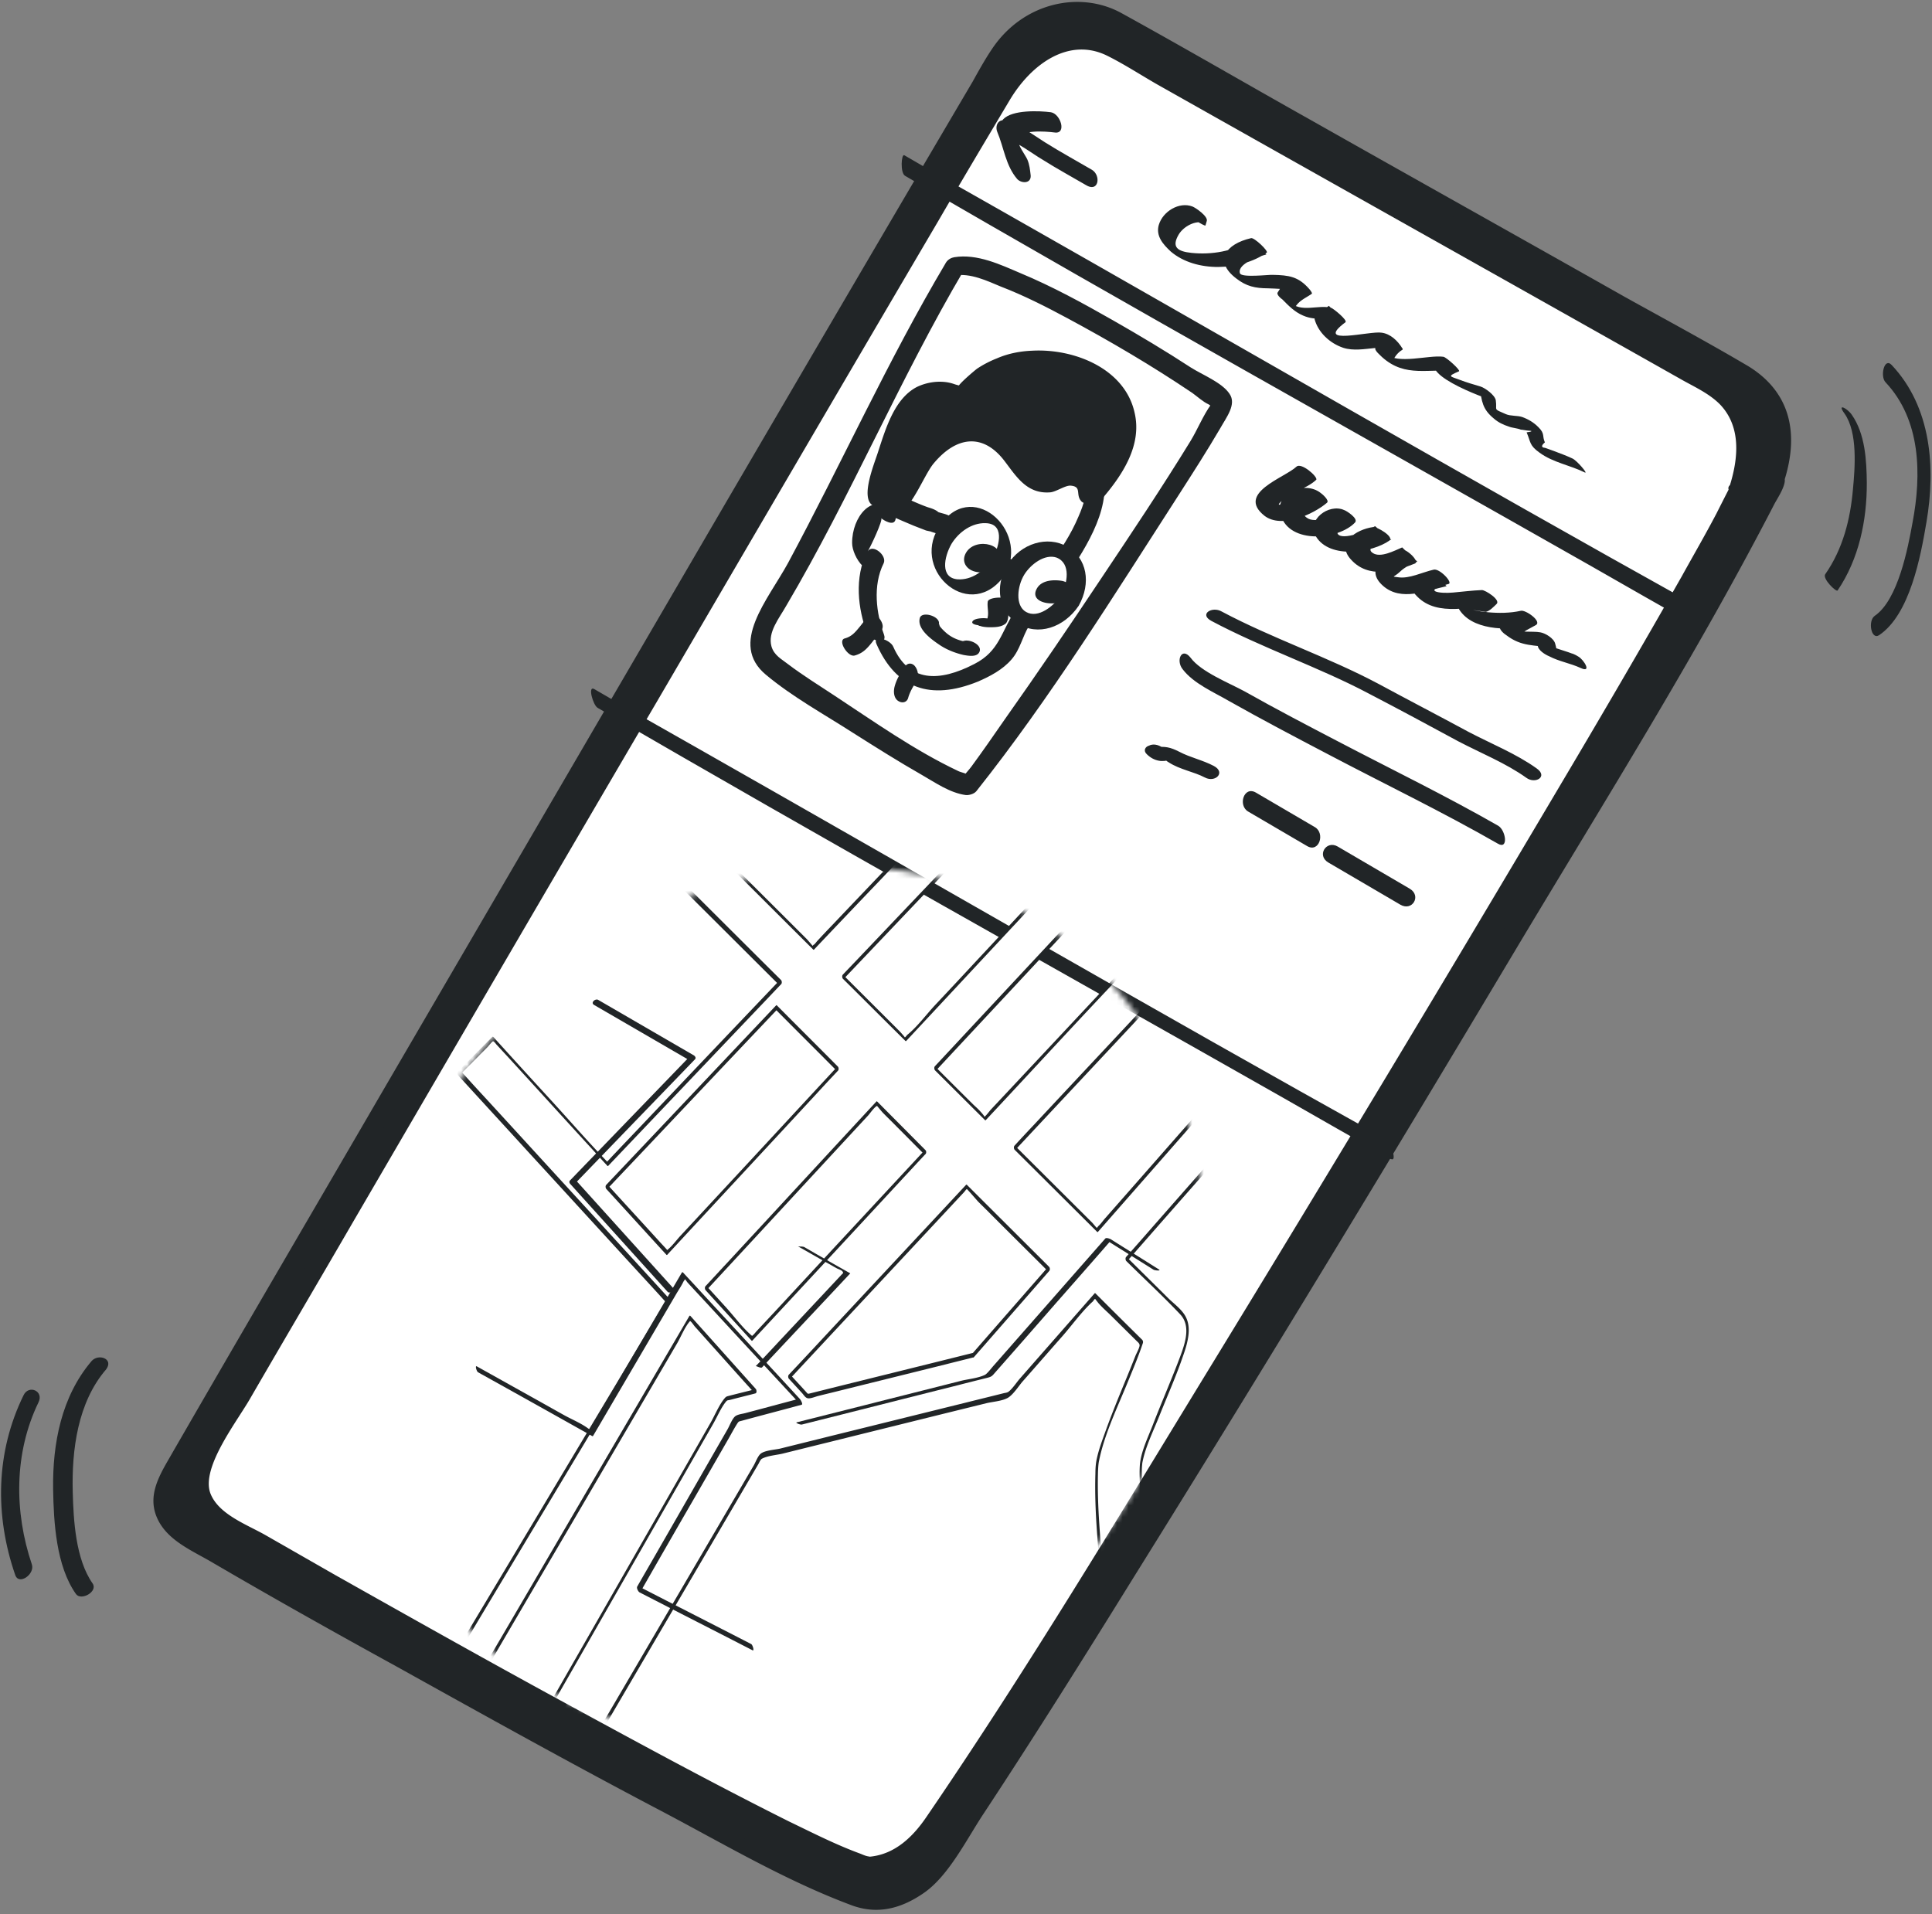
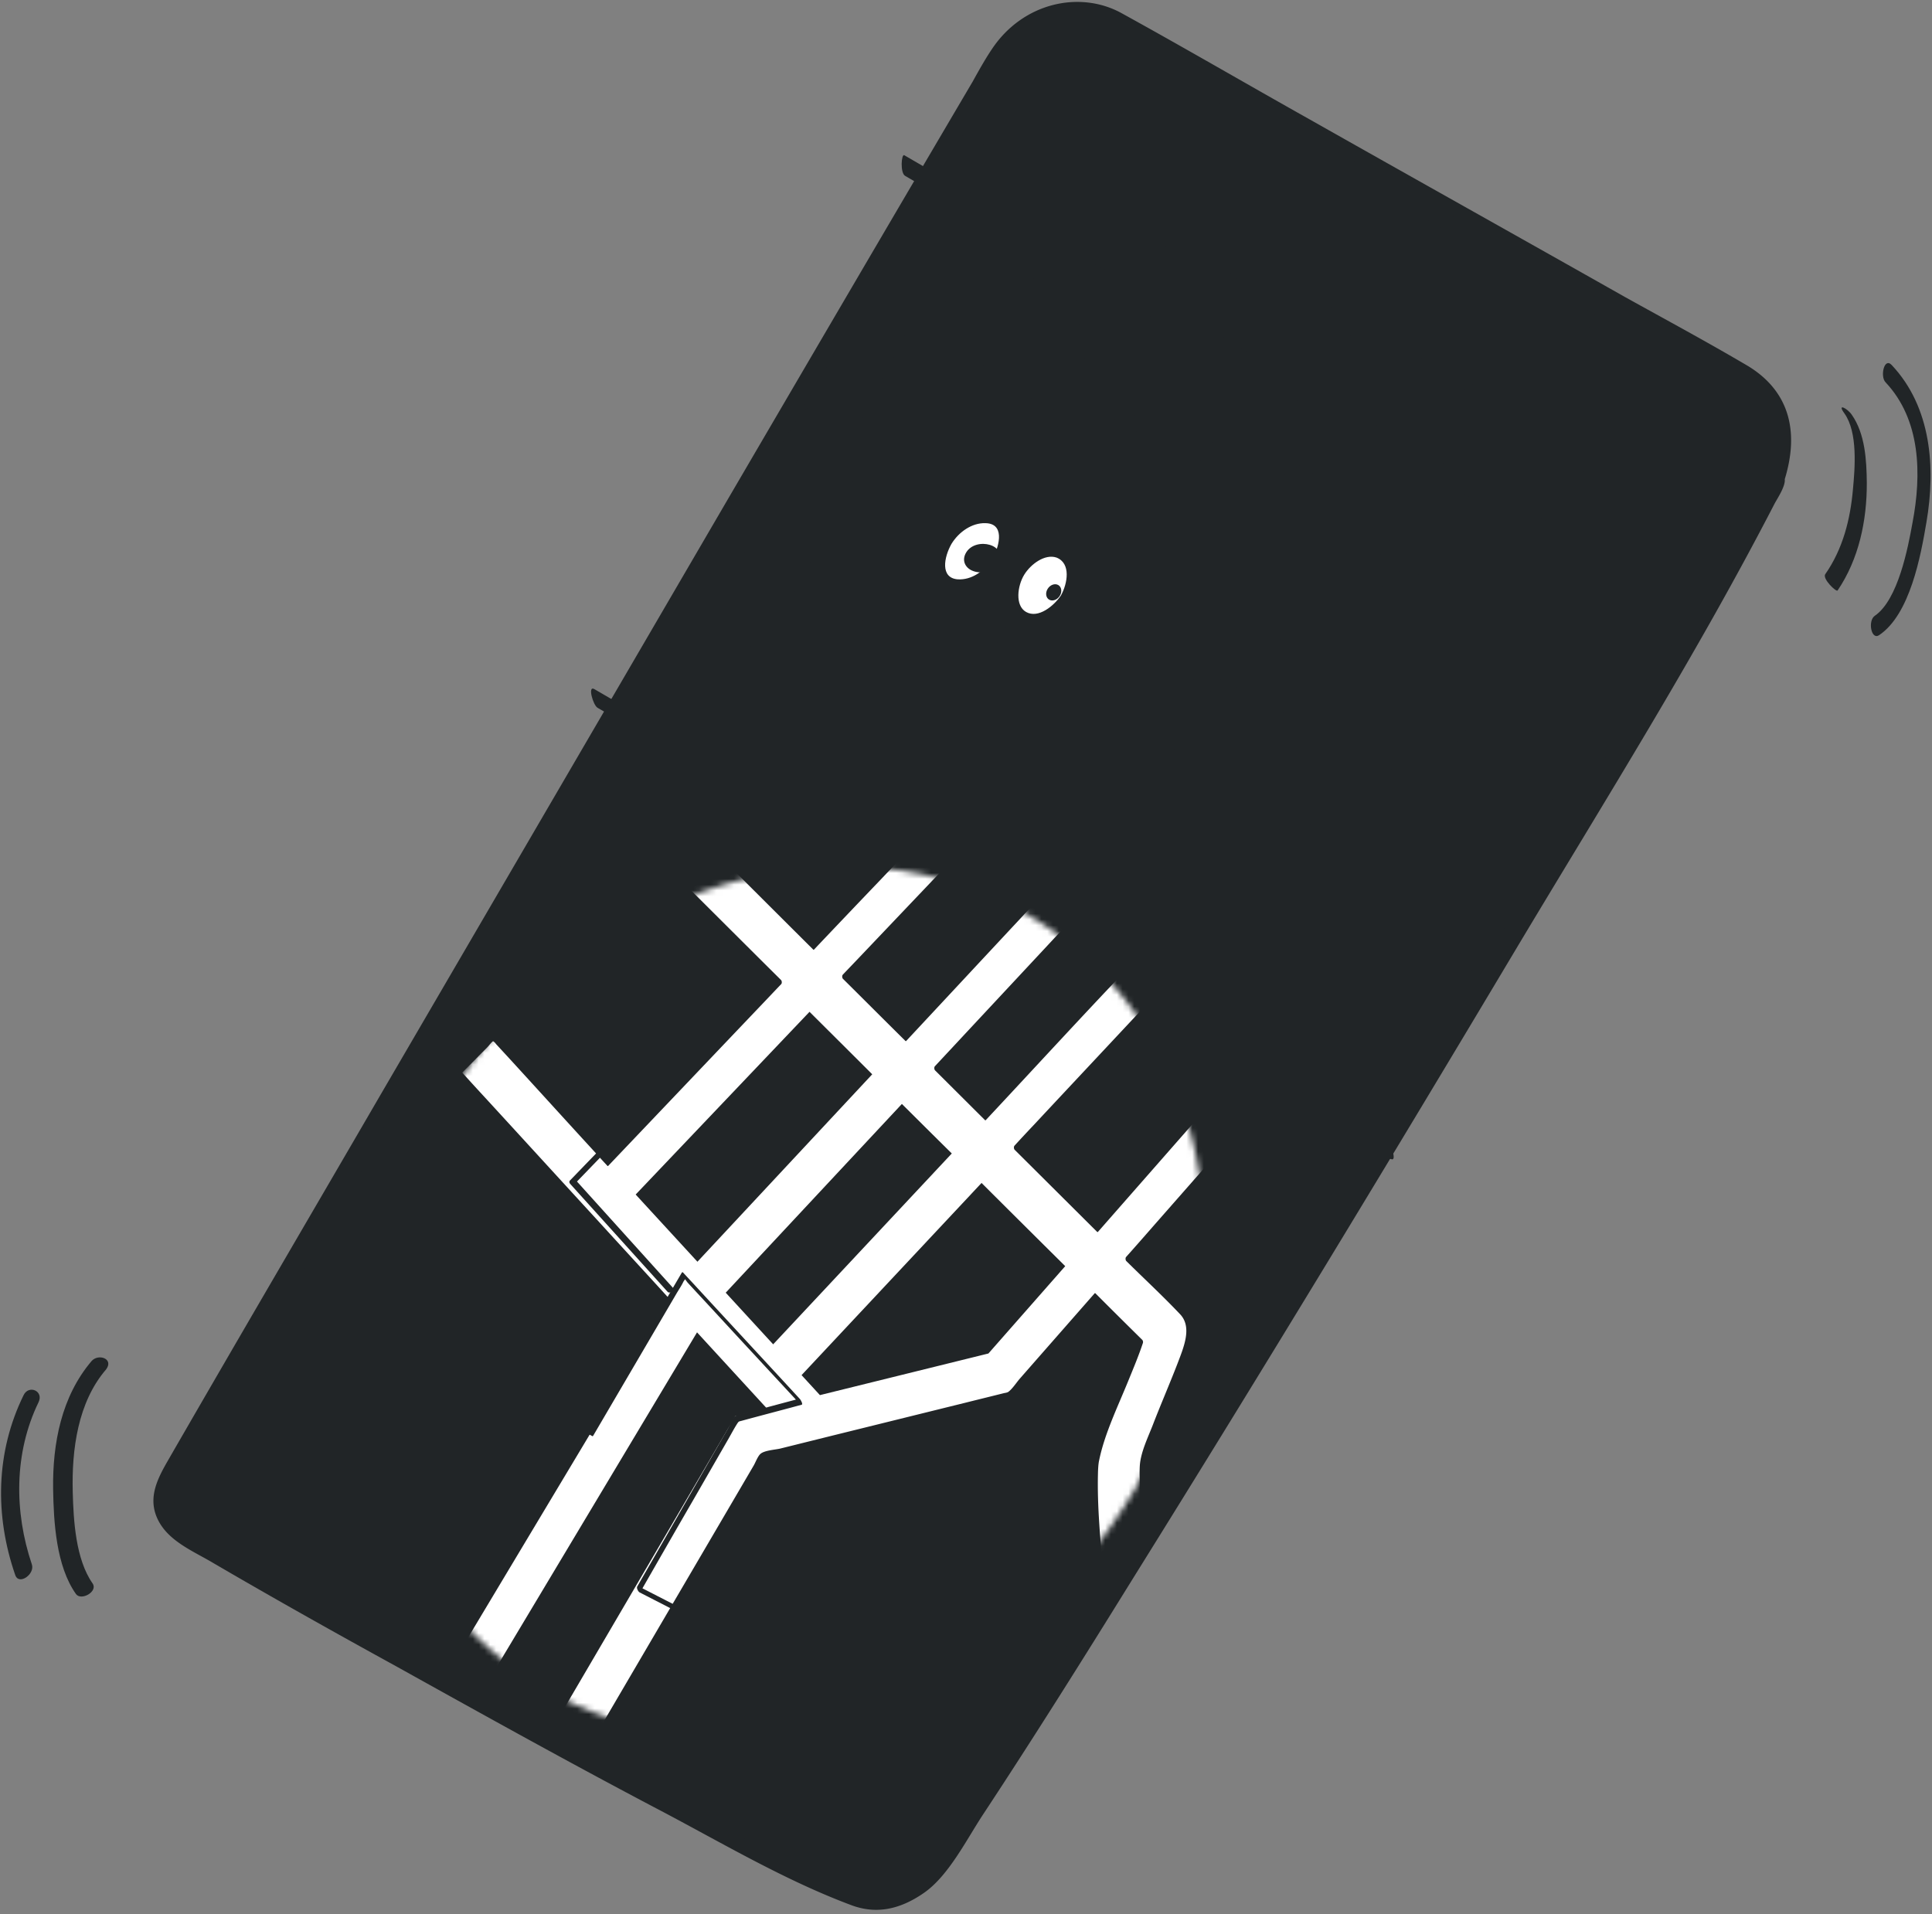
<svg xmlns="http://www.w3.org/2000/svg" width="333" height="330" viewBox="0 0 333 330" fill="none">
  <rect x="0" y="0" width="333" height="330" fill="#808080" stroke="none" />
  <g clip-path="url(#clip0)">
    <path d="M15.783 234.622c-5.191 6.109-6.737 14.189-6.628 22.063.094 5.716.518 13.252 3.93 18.085.884 1.25 3.871-.418 2.863-1.834-2.916-4.171-3.282-10.871-3.41-15.735-.193-7.296.865-15.475 5.759-21.154 1.358-1.843-1.346-2.764-2.514-1.425zM4.065 240.503c-4.806 9.798-4.99 20.733-1.442 30.992.62 1.862 3.45-.154 2.864-1.833-3.044-9.036-3.093-19.177 1.15-27.932.96-1.96-1.685-3.079-2.572-1.227zM317.928 71.297c2.305 3.287 1.784 9.413 1.446 13.056-.448 5.133-1.723 10.273-4.784 14.645-.489.79 1.89 3.084 2.136 2.792 3.671-5.411 5.056-12.042 5.037-18.535-.037-3.929-.287-8.476-2.593-11.763-.713-1.069-2.667-2.126-1.242-.195zM324.991 65.895c6.099 6.477 6.229 15.906 4.653 24.193-.786 4.35-2.48 13.3-6.507 16.067-1.233.839-.622 4.225.734 3.343 5.343-3.565 7.192-13.675 8.171-19.474 1.608-9.404.847-19.86-6.004-27.117-1.295-1.353-2.008 2.004-1.047 2.988zM305.86 82.387c4.354-12.543-3.245-16.892-5.778-18.342C271.713 48.05 195.734 5.407 191.91 3.098c-5.328-3.17-14.692-1.312-19.291 6.038-4.655 7.44-141.849 242.719-143.379 245.571-3.773 7.222 2.827 10.759 6.315 12.395 3.532 2.262 109.191 62.252 114.902 60.95.613-.13 7.091-1.113 10.022-5.209 27.528-39.09 146.835-237.94 145.381-240.456z" fill="#212527" />
    <path d="M307.526 82.907c2.785-8.754.674-15.617-6.266-19.829-6.995-4.123-14.153-7.978-21.257-11.923-18.113-10.244-36.201-20.354-54.315-30.598-10.826-6.074-21.622-12.372-32.503-18.358-7.158-3.855-16.903-1.73-22.234 6.288-1.169 1.738-2.234 3.655-3.299 5.572-14.1 23.937-28.176 48.008-42.197 71.99L65.958 188.085c-12.331 21.219-24.797 42.482-37.049 63.746-1.719 2.986-3.225 5.975-2.048 9.295 1.588 4.398 6.38 6.178 10.048 8.397 10.4 6.072 20.91 11.965 31.474 17.769 15.158 8.433 30.316 16.866 45.612 24.897 10.673 5.626 21.415 12.013 32.826 16.256 4.104 1.507 8.16.819 12.434-2.15 4.274-2.968 7.371-9.258 10.199-13.535 8.868-13.455 17.419-27.091 25.891-40.772 22.497-36.097 44.518-72.466 66.303-108.971 15.021-25.094 30.76-50.138 44.143-76.05.521-1.025 2.205-3.43 1.77-4.642-.46-1.346-3.916-1.64-3.328.021-.153-.449-.188.133-.545.891-.495 1.16-1.095 2.141-1.669 3.256a316.92 316.92 0 01-6.392 11.503c-7.179 12.617-14.516 25.143-21.933 37.623a6758.69 6758.69 0 01-62.776 104.251c-16.403 26.83-32.678 53.974-50.507 79.988-2.581 3.697-6.216 6.67-10.638 6.907.347-.042-1.272-.367-2.04-.685-4.341-1.643-8.49-3.776-12.693-5.82-13.797-6.812-27.346-14.203-40.815-21.55-13.787-7.528-27.52-15.145-41.063-22.895l-12.831-7.342c-2.93-1.677-7.114-3.228-9.232-5.884-3.87-4.862 3.362-13.718 6.146-18.622 6.084-10.476 12.223-21.04 18.307-31.516 18.222-31.204 36.31-62.363 54.533-93.567 16.721-28.573 33.308-57.103 50.029-85.676 4.201-7.221 8.402-14.443 12.683-21.62 4.008-6.73 11.283-11.11 18.13-7.793 3.197 1.589 6.336 3.625 9.425 5.393 31.236 17.633 62.606 35.222 93.842 52.855 2.377 1.36 5.075 2.543 7.233 4.259 4.42 3.612 4.552 9.342 2.658 15.237-.238 1.79 3.019 2.931 3.441 1.368z" fill="#212527" />
-     <path d="M299.6 84.203c4.292-12.09-2.907-16.21-5.359-17.614-26.899-15.039-98.813-55.487-102.397-57.66-5.008-2.987-13.939-1.127-18.451 5.908-4.488 7.168-136.867 234.098-138.287 236.771-3.687 6.906 2.592 10.26 5.944 11.939 3.372 2.171 103.337 58.918 108.831 57.615.613-.13 6.795-1.159 9.535-5.12C185.841 278.393 300.895 86.628 299.6 84.203z" fill="#fff" />
    <path d="M301.377 84.193c2.892-8.927.238-14.896-6.648-18.837-6.964-3.986-13.904-7.838-20.923-11.735-17.307-9.786-34.669-19.483-51.976-29.27-6.702-3.715-13.429-7.566-20.077-11.37-3.166-1.813-6.326-3.982-9.71-5.438-6.846-2.956-15.747.246-20.396 7.327-1.277 1.915-2.262 3.876-3.46 5.836-13.762 23.39-27.391 46.736-41.074 70.171-19.079 32.613-38.079 65.272-57.158 97.885-11.802 20.182-23.604 40.365-35.326 60.593-1.718 2.985-3.09 5.928-1.805 9.069 1.622 3.814 6.093 5.412 9.363 7.404 10.155 5.932 20.394 11.552 30.657 17.307 14.513 8.066 29.159 16.088 43.835 23.887 9.715 5.08 19.469 11.144 30.03 14.663 3.918 1.281 8.965-.16 12.518-3.177 3.742-3.15 6.589-8.856 9.361-13.042 8.563-13.137 16.89-26.41 25.082-39.639a6865.815 6865.815 0 0063.692-104.728c14.41-24.101 29.617-48.107 42.391-73.025.465-.936 2.039-3.162 1.708-4.193-.435-1.211-3.977-.834-3.518.512 0 0-1.614 3.165-2.079 4.1-1.941 3.7-3.985 7.22-6.005 10.874-6.956 12.254-14.07 24.417-21.263 36.535a8203.648 8203.648 0 01-59.84 99.476c-15.955 26.103-31.727 52.432-48.973 77.676-2.39 3.562-5.518 6.582-9.833 6.999-.559.041.584.094-.291-.047-.584-.093-1.059-.365-1.588-.548-4.18-1.551-8.167-3.592-12.129-5.499-13.336-6.671-26.32-13.742-39.384-20.859-12.984-7.071-25.938-14.365-38.814-21.615l-11.95-6.84c-3.245-1.857-8.167-3.592-9.55-7.27-1.612-4.53 4.778-12.538 7.016-16.548 5.807-10.025 11.693-20.005 17.5-30.03 17.5-30.029 34.945-59.97 52.524-89.954 16.109-27.578 32.218-55.157 48.351-82.601 4.089-7.04 8.203-13.945 12.371-20.94 3.733-6.281 10.181-10.888 16.706-7.755 2.958 1.452 5.856 3.352 8.705 4.983 30.025 16.944 60.103 33.8 90.207 50.79 2.295 1.314 4.912 2.45 6.826 4.388 3.59 3.739 3.301 9.105 1.577 14.372-.579 1.472 2.85 1.63 3.35.113z" fill="#212527" />
    <path d="M208.808 107.041c8.73 4.649 18.662 8.035 27.048 12.483 5.234 2.718 10.331 5.471 15.514 8.275 3.805 1.996 8.207 3.764 11.71 6.278 1.535 1.13 3.815-.195 1.763-1.628-3.503-2.514-7.905-4.282-11.71-6.279-5.183-2.803-10.331-5.471-15.514-8.274-8.73-4.65-18.317-7.834-27.047-12.483-1.637-.959-3.968.453-1.764 1.628zM203.829 115.346c1.893 2.497 5.419 3.983 8.003 5.496 5.564 3.142 11.314 6.163 16.979 9.132 9.814 5.169 19.744 9.942 29.356 15.455 1.895 1.11 1.362-2.326.07-3.082-9.009-5.16-18.286-9.667-27.497-14.482-5.406-2.818-10.812-5.637-16.203-8.678-2.721-1.478-7.518-3.361-9.325-5.807-1.527-1.936-2.58.455-1.383 1.966zM197.669 130.016c.588.576 1.277.98 2.117 1.125.309.065.669.044 1.028.023.769-.128-.553-.439.653.267 1.931 1.246 4.28 1.581 6.226 2.604 1.773.923 3.637-.877 1.519-2.002-1.945-1.024-4.021-1.429-5.967-2.453-1.515-.771-2.441-.967-4.065-.761.445.029.977.109 1.372.225l.086.05c-.588-.576-1.723-1.009-2.557-.572-.683.179-1.087.868-.412 1.494zM215.135 139.897c3.36 1.967 6.806 3.984 10.165 5.952 2.068 1.21 3.144-2.208 1.335-3.268l-10.165-5.952c-2.067-1.21-3.144 2.208-1.335 3.268zM228.96 148.686l12.405 7.264c2.067 1.21 3.681-1.546 1.614-2.757l-12.405-7.263c-1.981-1.161-3.681 1.546-1.614 2.756zM223.454 80.449c-2.051 1.922-10.412 4.546-5.525 8.448 2.935 2.297 8.472-.244 10.796-2.238.475-.416-.924-1.583-1.096-1.683-2.763-2.197-8.098 0-6.876 3.84 1.544 5.068 10.01 4.242 12.803 1.25.626-.675-1.477-2.022-1.872-2.138-2.65-1.204-6.556 1.714-4.865 4.555 2.422 3.964 9.703 2.79 12.66.704.849-.66-2.167-2.425-2.799-2.333-3.026.426-6.493 2.792-3.775 5.656 2.963 3.239 7.47 2.06 10.965.636.92-.386-1.692-2.84-2.612-2.454-2.933 1.058-6.006 3.54-2.877 6.297 3.128 2.757 7.507.81 10.958.054-.883-.864-1.816-1.642-2.612-2.455-1.639.429-2.33 1.412-3.432 2.502-.288.294.215.82.336 1.007 3.334 4.381 8.964 2.472 13.62 2.422-.796-.813-1.729-1.591-2.525-2.404-1.051 1.004-2.28 1.326-3.245 2.38-.288.295.214.82.336 1.007 2.639 3.396 8.92 3.141 12.729 2.364-.882-.864-1.815-1.642-2.611-2.455-1.158.594-2.675 1.21-3.381 2.416-.354.603.752 1.481 1.096 1.683 2.641 2.009 4.726 1.61 7.865 2.176-.897-.641-1.658-1.318-2.555-1.959.057.496.027.942.084 1.438-.059.891 1.319 1.698 1.973 1.965 1.773.922 3.59 1.177 5.414 2.013 1.996.938.584-1.393-.363-1.948l-.431-.252c-2.204-1.175-1.446.889-.067 1.696l.43.252c-.092-.632-.27-1.315-.363-1.948-1.737-.786-3.727-1.141-5.414-2.014.674.627 1.298 1.339 1.972 1.965.11-.977.11-.977-.14-1.933-.25-.956-1.714-1.813-2.555-1.958-1.458-.276-3.593.209-4.871-.77l1.097 1.683c.656-1.12 1.936-1.527 3.007-2.172 1.072-.645-1.792-2.669-2.611-2.455-1.862.414-3.831.418-5.699.249-.309-.065-.668-.044-.977-.109-2.212-.37-1.99-.355.668.044.683-.178 1.31-.853 1.835-1.355.763-.71-1.943-2.41-2.525-2.404-1.66.069-3.285.275-4.995.43-2.206.212-5.533-.232-.752-1.482.819-.214-1.605-2.79-2.612-2.454-1.861.413-4.177 1.603-6.081 1.298-1.286-.175-.718.041.332-.963.814-.796 1.921-1.304 2.978-1.727-.882-.863-1.815-1.64-2.611-2.454-1.381.58-3.747 1.855-5.075.961-1.586-1.044 2.066-2.145 3.194-2.294l-2.798-2.332c-.986.695-5.674 2.577-6.441 1.318-.279-.51 1.6-2.534 2.425-2.166l-1.872-2.137c-1.202 1.263-4.423 2.615-5.873 1.535-2.052-1.433 2.348-3.021 2.054-3.31l-1.097-1.682c-.662.538-2.999 1.367-3.833 1.804-.46.193-2.704 1.656-1.689.515 1.641-1.816 4.394-2.17 6.207-3.885.217-.567-2.617-3.036-3.431-2.24zM155.992 30.304c39.16 22.815 78.86 44.905 118.271 67.288 6.081 3.445 12.197 7.027 18.328 10.385l-.296-3.643c-.876-.282-1.817-.255-2.744-.45-.445-.03-.458 3.549.468 3.744.927.196 1.868.168 2.744.45.395.116.394-3.24-.295-3.643-39.959-22.242-79.599-45.222-119.442-67.858-5.736-3.243-11.472-6.486-17.157-9.815-.517-.303-.738 3.038.123 3.542zM207.772 38.876c.065-.309.166-.481.231-.79.232-.79-1.907-2.274-2.475-2.49-2.269-.866-5.11.825-5.804 3.195-.527 1.889.721 3.314 2.069 4.566 4.32 3.686 12.038 3.347 16.541.2.374-.244-2.151-2.648-2.697-2.505-4.407 1.006-6.481 3.956-2.563 6.944 1.744 1.368 3.289 1.694 5.48 1.705 1.387.002 3.513.322 4.879-.035.309.065.668.044.891.059-.639-.49-1.242-.843-1.88-1.333-.942.028-1.835 1.355-2.238 2.045-.202.344.558 1.021.817 1.172 1.09 1.102 2.094 2.152 3.574 2.787 2.391 1.053 4.641.173 6.925.816-.796-.813-1.678-1.677-2.475-2.49-.935.61-1.784 1.269-2.425 2.166l-.05.086c.607 2.322 2.63 4.2 4.949 4.98 1.753.564 3.701.201 5.411.046.769-.128 1.711-.156 2.48-.284.409-.107.855-.077 1.214-.098-1.901-1.692-3.116-1.593-3.557.346-.252.43.939 1.36 1.147 1.597 4.097 3.672 8.066 1.831 13.124 2.48-.883-.864-1.816-1.642-2.698-2.506-5.795 2.39 7.267 7.148 9.07 7.625-.933-.778-1.815-1.641-2.662-2.369.334 2.394.468 3.745 2.42 5.35.761.677 1.672 1.096 2.549 1.377.653.267 1.458.276 2.111.543.446.03.841.145 1.286.174.805.009.704.181-.288.294.738 1.705.435 2.222 2.229 3.504 2.347 1.72 5.228 2.135 7.827 3.426.567.216-1.427-2.108-2.166-2.425-.998-.47-2.047-.852-3.181-1.285-.481-.166-1.049-.382-1.53-.548-.668-.045-.689-.404-.027-.942-.508-1.107.053-1.473-1.124-2.624-.796-.814-1.744-1.369-2.792-1.751-.876-.282-2.005-.133-2.83-.5-2.305-1.003-1.444-.499-1.721-2.396-.164-.906-1.872-2.138-2.662-2.369-1.185-.347-2.37-.694-3.505-1.127-1.702-.65-2.334-.557-.17-1.487.324-.158-2.166-2.425-2.697-2.505-2.572-.35-7.878 1.402-9.987-.527.365.56.781 1.036 1.147 1.597.332-.962.922-1.773 1.807-2.296.05-.087.015-.223-.071-.274-.767-1.258-2.03-2.46-3.538-2.65-1.99-.355-11.789 2.352-6.235-1.8.425-.33-2.079-2.374-2.474-2.49-2.198-.593-5.298.947-7.134-1.053.244.374.574.798.817 1.172.671-1.342 1.814-1.714 2.986-2.531.187-.122-.437-.835-.437-.835-1.871-2.137-3.466-2.377-6.326-2.432-.668-.044-5.404.538-5.619-.282-.514-1.69 3.598-2.983 4.554-3.233-.882-.864-1.815-1.642-2.697-2.505-2.907 2-6.838 2.59-10.215 2.232-2.399-.248-3.469-.99-2.208-3.144.807-1.378 2.9-2.582 4.516-1.983-.796-.813-1.679-1.677-2.475-2.49-.065.309-.166.481-.231.79-.303.517 2.712 2.282 2.813 2.11zM188.185 29.259c-2.67-1.564-5.477-3.092-8.097-4.742-2.19-1.398-4.278-2.968-6.734-3.712-1.271-.397-1.891.86-1.469 1.916 1.159 2.762 1.449 5.823 3.443 8.147.71.763 2.405.83 2.322-.607-.114-.991-.191-1.847-.578-2.767-.351-.784-1.67-2.482-1.611-3.373.168-1.868 4.795-1.472 6.304-1.283 2.126.32 1.061-3.196-.62-3.486-2.04-.269-6.681-.442-8.222 1.2-2.267 2.49 1.485 5.96 1.632 8.476.819-.215 1.588-.343 2.322-.607-1.456-1.663-1.538-4.487-2.347-6.464l-1.469 1.916c2.593.708 4.495 2.4 6.734 3.712 2.362 1.498 4.824 2.825 7.322 4.287 2.276 1.449 2.705-1.655 1.068-2.613zM102.99 122.005c39.16 22.815 78.86 44.905 118.271 67.288 6.081 3.445 12.197 7.027 18.328 10.385-.286-1.092-.521-2.271-.806-3.364-.877-.282-1.818-.254-2.745-.45-.926-.195.053 3.27 1.065 3.516.927.195 1.868.168 2.744.45.963.332-.203-3.011-.806-3.365-39.958-22.241-79.599-45.221-119.441-67.857-5.736-3.243-11.472-6.486-17.158-9.815-1.206-.707-.227 2.758.548 3.212zM163.016 45.321c-9.943 16.74-17.965 34.575-27.188 51.725-3.477 6.375-10.251 13.899-3.822 19.262 4.57 3.817 9.985 6.785 15.02 10.02 3.889 2.461 7.859 4.967 11.859 7.249 2.32 1.323 4.795 3.098 7.585 3.478.511.049 1.401-.17 1.811-.663 12.783-16.089 23.871-33.993 34.949-51.175 2.391-3.724 4.838-7.537 7.07-11.352 1.076-1.93 2.882-4.171 1.617-5.983-1.29-1.947-4.685-3.277-6.63-4.508-4.395-2.87-8.899-5.56-13.459-8.161-5.2-2.966-10.455-5.842-15.961-8.134-3.34-1.42-7.425-3.387-11.386-2.74-2.29.39-2.336 3.635.009 3.156 2.776-.477 5.686.94 8.011 1.904 3.93 1.514 7.72 3.434 11.455 5.443 7.39 3.973 14.615 8.215 21.565 12.905.825.592 1.86 1.546 2.795 1.958.24.136.585.454.825.591-.265-.272.18-1.35-.395-.588-1.371 1.883-2.347 4.355-3.558 6.329-4.899 7.987-10.117 15.792-15.336 23.597-5.438 8.164-11.012 16.372-16.691 24.399-1.866 2.691-3.787 5.471-5.734 8.117-.22.359-1.666 1.836-1.536 2.152-.025-.135 1.556.281 1.031-.624-.21-.362-1.39-.55-1.79-.778-7.531-3.569-14.45-8.484-21.375-13.04-2.61-1.73-5.355-3.417-7.935-5.373-1.089-.864-2.424-1.504-2.859-3.085-.664-2.438 1.332-4.812 2.573-7.012 11.128-18.85 19.506-39.025 30.635-57.875 1.266-2.064-2-3.079-3.155-1.194z" fill="#212527" />
    <path d="M152.419 87.261c.081.046.862.735 1.105.874.35.321 4.171-7.673 8.448-11.243.882-.723 9.46-5.767 14.543 4.841.345.686 1.323.875 1.972 1.244.649.37 1.324.876 2.084 1.063.817.097 4.661-1.881 5.26-1.786 2.824.749 1.88 3.887 2.266 3.616.192-.135 2.166-2.81 2.222-2.901.304-.317 2.729-4.082 2.902-4.72.229-.727 4.436-10.95-8.657-16.192-.704-.278-8.082-2.882-14.58 1.63-2.258 1.533-4.256 4.072-5.073 3.975-.436-.003-2.905-2.755-6.791.18-3.885 2.935-6.633 15.95-6.694 16.404-.117.547-.153 1.139-.077 1.55.021.5.264.64.67.87" fill="#212527" />
    <path d="M150.818 87.719c.35.321.756.552 1.106.874.675.506 2.096.334 2.837.02 2.416-1.078 4.403-6.445 6.043-8.577 4.026-4.942 8.67-5.366 12.313-.598 2.009 2.614 3.82 5.727 7.835 5.436 1.01-.039 2.609-1.213 3.563-1.16 1.989.15.852 1.465 1.791 2.611.588.825 2.801.612 3.522-.203 3.772-4.352 7.038-9.482 5.725-15.01-1.693-7.581-10.401-11.062-17.664-10.657-2.02.077-4.127.473-6.076 1.326a18.214 18.214 0 00-3.381 1.755c-.385.27-4.472 3.708-2.965 3.217.686-.224.112-.182-.893-.508a7.244 7.244 0 00-2.04-.425c-1.472-.101-3.086.206-4.487.88-3.848 1.98-5.367 7.123-6.622 10.945-.63 2.093-3.225 8.095-1.008 9.478.812.462 4.233-.29 3.178-.89-1.487-.968.946-7.062 1.317-8.2.803-2.73 2.937-10.832 6.972-10.621 1.771.149 2.106 1.565 4.354.76 1.564-.582 2.676-2.034 4.001-3.119 3.173-2.486 6.68-3.556 10.329-3.074 6.182.818 12.194 5.83 11.603 12.85-.331 4.102-3.058 7.822-5.83 10.904 1.147-.084 2.376-.12 3.523-.204-.858-1.1-.182-2.555-1.669-3.523-1.324-.876-2.801-.612-4.39-.168-1.645.536-1.98 1.081-3.746.567-1.847-.56-2.872-3.349-4.16-4.817a10.652 10.652 0 00-5.166-3.183c-2.964-.705-6.735-.275-9.542 1.438-1.899 1.127-3.427 3.077-4.762 4.892-.864 1.225-3.2 6.271-4.215 6.674.954.053 1.964.014 2.837.02-.35-.322-.7-.643-1.106-.874-.624-.232-4.127.473-3.127 1.164z" fill="#212527" />
    <path d="M151.091 111.058c3.337 7.6 9.254 9.762 17.455 6.437 2.058-.888 4.281-2.045 5.814-3.838 1.477-1.704 1.859-3.911 3.016-5.797 1.903-3.279 4.903-6.055 6.967-9.242 3.987-5.97 7.934-12.934 5.092-19.403-3.441-7.782-11.665-12.35-20.532-11.465-8.596.796-15.914 12.02-17.508 20.082.806.096 1.667.102 2.473.198-3.479-3.317-7.04 1.078-6.996 5.589-.006 2.3 3.021 7.057 5.361 3.42-.906-.638-1.837-1.41-2.743-2.049-2.3 4.63-1.596 10.002-.04 14.162.44 1.221 3.629 2.19 2.904.201-1.296-3.527-1.98-8.403-.041-12.268.611-1.349-1.917-3.396-2.743-2.049.496-.808 2.66-5.394 2.315-5.712.345.318 2.212 1.504 2.473.198 1.364-6.981 7.81-17.49 15.23-18.836 5.963-1.085 13.352 1.672 16.158 6.789 2.072 3.848 2.106 7.14.132 11.592-2.591 6.16-7.123 10.73-10.859 16.115-2.475 3.681-2.711 7.062-7.102 9.286-6.019 3.115-11.241 3.169-13.952-2.984-.52-1.267-3.709-2.236-2.874-.426z" fill="#212527" />
    <path d="M156.547 120.248c.307-1.027.797-1.829 1.342-2.72.569-.757.347-1.967-.123-2.596-.391-.585-1.212-.814-1.782-.058-.787 1.113-1.441 2.183-1.778 3.433-.253.938-.134 1.968.524 2.465.737.542 1.618.325 1.817-.524zM149.608 106.094c-.384.627-.902 1.297-1.366 1.878-.817.983-1.39 1.743-2.681 2.094-1.21.396.597 3.24 1.753 2.933 1.425-.394 2.132-1.198 3.059-2.36.574-.76 1.226-1.475 1.665-2.191.633-1.209-1.742-3.652-2.43-2.354zM170.246 103.728c-.121.905.191 1.813-.011 2.672.025.136-.196.496-.171.633-.05-.273 2.325.106 1.409-.172-.538-.185-1.052-.234-1.565-.282-.513-.049-1.948-.014-2.28.527-.333.541.991.686 1.208.688-.217-.002-.458-.139-.136.044.161.092.297.047.458.139a6.2 6.2 0 001.323.145c.866.006 1.948.014 2.713-.524.519-.313.585-1.128.62-1.717.066-.814-.14-1.54-.075-2.355.227-.723-3.372-.703-3.493.202z" fill="#212527" />
    <path d="M164.063 100.601c2.539 1.445 6.138.11 8.038-2.983 1.9-3.092 1.382-6.77-1.157-8.215-2.539-1.446-6.138-.11-8.038 2.981-1.9 3.093-1.382 6.771 1.157 8.217z" fill="#fff" />
    <path d="M171.087 96.304c-1.422 2.133-3.6 3.715-6.027 3.56-3.025-.248-2.374-3.802-1.059-6.118 1.285-2.09 3.545-3.624 5.809-3.563 3.274.023 2.623 3.576 1.277 6.12-.503.818 2.06 2.889 2.172 2.707 4.312-7.724-6.092-16.827-11.511-8.017-4.693 7.63 5.741 16.506 11.511 8.017.528-.68-2.004-2.979-2.172-2.706z" fill="#212527" />
    <path d="M176.248 106.462c2.539 1.446 6.137.111 8.037-2.982 1.9-3.092 1.382-6.77-1.157-8.216-2.539-1.445-6.137-.11-8.037 2.982-1.9 3.093-1.382 6.771 1.157 8.216z" fill="#fff" />
    <path d="M182.853 102.664c-1.196 1.767-3.895 4.023-6.001 2.825-1.944-1.106-1.487-4.516-.317-6.419 1.114-1.813 3.535-3.616 5.54-2.965 2.572.974 1.923 4.519.778 6.559-.811 1.496 2.186 3.201 3.077 1.751 2.179-3.899 1.451-8.227-2.032-10.208-3.32-1.89-7.939-.602-10.279 3.204-2.285 3.716-1.395 8.137 1.789 10.07 3.453 2.209 7.964.739 10.522-3.066.892-1.45-2.105-3.155-3.077-1.751zM168.572 97.461c.579.33 1.396.031 1.826-.667.429-.699.307-1.532-.272-1.862-.579-.33-1.397-.031-1.826.668-.429.698-.308 1.532.272 1.861z" fill="#212527" />
    <path d="M168.662 96.416l-.168.273-.138.045c.056-.09.138-.044.275-.09.138-.044.357-.043.494-.087.082.046.82.097.764.188 0 0-.051-.275-.132-.321-.026-.138.086-.32.142-.41 0 0 .224-.365.306-.319.025.138-.769.178-.85.132-.219-.002-.545-.187-.764-.189-.082-.046.025.138 0 0l.051.275c.162.093.132.321.02.503-.449.729.447 1.238.992 1.425.601.096 1.94.242 2.363-.624 1.855-3.371-3.792-4.737-5.473-2.005-.841 1.367-.174 2.606.941 3.117 1.359.65 3.498.39 4.532-1.112.978-1.41-2.489-2.03-3.355-.8zM180.842 103.374c.579.33 1.397.031 1.826-.668.429-.698.307-1.532-.272-1.862-.579-.329-1.397-.03-1.826.668-.429.699-.307 1.532.272 1.862z" fill="#212527" />
-     <path d="M180.893 102.565c-.112.182-.306.318-.418.501l-.138.045c1.969.38 2.709.431 2.112-.031-.081-.047-.163-.093-.189-.231-.214-.368-.096-.917.128-1.282.113-.183.307-.319.419-.501.469-.226.168-.274-.959-.053-.985-.19-1.342-.147-1.016.039.082.046.108.184.189.23.214.369.097.918-.184 1.374-.225.365 1.638.561 1.775.516.439.003 1.618.057 1.873-.536.705-1.324-.188-2.201-1.336-2.484-1.286-.238-3.479-.254-4.378 1.206-1.797 2.921 4.229 3.512 5.658 1.369.337-.548-.923-.648-1.224-.696-.439-.003-.96-.053-1.455.036-.168.273-.745.315-.857.498zM173.184 97.738c.251.143.643.24.894.383.418.24 1.736.484 2.082-.08.319-.705-.91-1.28-1.385-1.424-.251-.143-.644-.24-.895-.384-.418-.238-1.736-.483-2.081.08-.179.66 1.05 1.234 1.385 1.425zM163.631 88.925c-.669-.382-1.428-.434-2.238-.77.559.192.225.001-.11-.19-.419-.239-.895-.383-1.371-.528-1.762-.626-3.41-1.44-5.115-2.16-1.956-.862-4.332 2.092-2.266 3.145 1.647.813 3.268 1.485 4.974 2.205.727.288 1.37.528 2.097.816.392.097.701.147 1.093.244-.784-.194.643.24.643.24 1.951 1.24 4.328-1.714 2.293-3.002zM158.539 106.539c-.538 1.991 2.289 3.864 3.409 4.632 1.203.816 2.664 1.396 4.157 1.739.62.1 2.028.395 2.576-.314 1.094-1.416-2.191-2.912-3.111-1.779.057-.095.767-.327.709-.233 0 0-.704-.147-.788-.195a6.547 6.547 0 01-2.244-1.156c-.447-.383-.809-.718-1.198-1.196-.194-.239-.131-.714-.278-.287.642-1.42-2.874-2.538-3.232-1.211z" fill="#212527" />
    <mask id="a" maskUnits="userSpaceOnUse" x="63" y="149" width="145" height="151">
      <ellipse rx="70.266" ry="81.111" transform="matrix(.857 .457 -.489 .836 135.503 224.4)" fill="#C4C4C4" />
    </mask>
    <g mask="url(#a)">
      <path d="M203.528 327.145c-7.076-61.806-7.162-73.123-6.855-75.072.961-3.363 2.771-7.759 4.354-11.65 1.053-2.57 2.045-4.976 2.696-6.86.694-2.017 1.849-5.354-.268-7.264-.442-.432-3.906-3.844-9.301-9.185l41.154-46.86-5.295-4.857-40.962 46.649c-4.155-4.132-9.018-8.955-14.219-14.153l26.299-28.09-5.085-5.098-26.299 28.09a2151.239 2151.239 0 01-8.611-8.582l22.276-23.894-5.085-5.098-22.276 23.894c-3.597-3.6-7.211-7.17-10.773-10.712l24.259-25.498-5.05-5.157-24.338 25.573c-6.529-6.493-12.677-12.627-17.904-17.84l-5.643 6.071c3.295 3.283 9.833 9.82 17.842 17.768l-29.754 31.256-19.713-21.582-5.847 5.884 35.933 39.268-43.129 72.027-31.045-16.548-4.193 7.157 30.967 16.506-13.121 21.926 6.31 3.481 13.156-21.985 12.249 6.529-12.927 22.068 6.363 3.392 51.426-87.797 42.633-10.539 14.936-17.005c3.712 3.7 6.529 6.493 8.07 8.019-.573 1.691-1.747 4.587-2.669 6.874-1.697 4.144-3.611 8.837-4.727 12.703-.572 1.926-1.688 5.91 6.46 77.171a6424.774 6424.774 0 008.368 69.461l7.55-2.08c-.037-.411-4.276-33.978-8.212-68.361zm-39.477-128.308l-30.786 32.899-8.18-8.901 30.364-32.535c2.879 2.865 5.758 5.73 8.602 8.537zm-24.522-24.42c3.473 3.456 7.123 7.084 10.808 10.771l-30.127 32.31-10.645-11.584 29.964-31.497zM78.297 299.565l41.844-69.894 12.019 13.098-5.412 1.342-36.282 61.94-12.169-6.486zm92.069-66.25l-29.044 7.176-3.164-3.447 31.022-33.125a6835.534 6835.534 0 0014.422 14.341l-13.236 15.055z" fill="#fff" />
      <path d="M203.734 326.974c-2.346-20.346-4.7-40.737-6.28-61.262-.257-3.541-.557-7.067-.611-10.656-.004-.707-.035-1.545-.003-2.193.008-.192.033-.413.041-.605.462-2.688 1.918-5.59 2.944-8.174 1.418-3.549 2.985-7.057 4.2-10.675.712-2.046 1.299-4.355.443-6.22-.615-1.385-2.127-2.426-3.137-3.433-2.348-2.347-4.739-4.679-7.087-7.026l.004.706c4.607-5.252 9.232-10.535 13.866-15.774 7.402-8.42 14.821-16.87 22.223-25.29 1.682-1.921 3.381-3.872 5.09-5.779.148-.194.12-.562-.004-.706-1.771-1.609-3.524-3.248-5.295-4.857-.062-.073-.15-.041-.203.048-5.658 6.454-11.3 12.878-16.958 19.331-7.498 8.525-14.97 17.065-22.451 25.56-.385.421-.761 1.003-1.182 1.365-.062.046-.219.314-.289.316-.071.001-.683-.795-.887-.981l-13.181-13.131.003.706c7.659-8.205 15.326-16.366 22.985-24.571 1.104-1.172 2.208-2.344 3.286-3.531.175-.18.12-.562-.004-.706-1.692-1.685-3.393-3.413-5.085-5.098-.062-.072-.15-.041-.202.049a22062.57 22062.57 0 01-25.176 26.886c-.158.15-.927 1.227-1.139 1.232.141-.004-.568-.812-.595-.826-.372-.433-.806-.821-1.213-1.195l-2.046-2.03-4.545-4.535.004.706c6.475-6.957 12.995-13.93 19.47-20.887.929-.992 1.875-2.014 2.804-3.006.176-.18.121-.562-.003-.706-1.692-1.685-3.411-3.383-5.085-5.098-.062-.072-.15-.041-.203.049-3.251 3.471-6.475 6.957-9.726 10.429a1360.51 1360.51 0 01-7.37 7.889c-1.507 1.623-3.038 3.703-4.758 5.095-.079.075-.315.419-.429.436.07-.002-1.002-1.2-1.082-1.242-.54-.562-1.098-1.094-1.665-1.67a28897.68 28897.68 0 01-7.84-7.819l.003.707 21.191-22.28c1.008-1.067 2.059-2.15 3.067-3.217.175-.18.12-.562-.004-.706a1828.59 1828.59 0 00-5.05-5.158c-.062-.072-.15-.04-.202.049-4.137 4.33-8.264 8.704-12.401 13.034-2.795 2.932-5.591 5.864-8.404 8.825-.894.932-1.788 1.864-2.655 2.811-.158.151-.481.643-.701.722-.044.015-.088.149-.158.15 0 0-.94-1.127-1.082-1.241a5435.778 5435.778 0 00-16.68-16.601c-.062-.072-.15-.041-.203.049-1.875 2.013-3.768 4.057-5.643 6.07-.175.181-.12.562.004.707 5.962 5.917 11.906 11.864 17.841 17.767l-.004-.707a13008.922 13008.922 0 00-22.995 24.174c-1.744 1.849-3.514 3.684-5.258 5.532-.43.437-.85.917-1.28 1.353-.333.331.081.278-.185.019-3.305-3.444-6.461-7.083-9.687-10.603a2149.728 2149.728 0 01-9.847-10.806c-.027-.014-.106-.056-.168-.011-1.954 1.971-3.892 3.913-5.846 5.884a.623.623 0 00-.032.766c4.024 4.414 8.066 8.799 12.09 13.214 6.478 7.053 12.94 14.137 19.418 21.19 1.489 1.616 2.978 3.231 4.45 4.876l-.004-.706a3249.505 3249.505 0 00-8.709 14.571c-5.957 9.934-11.888 19.881-17.846 29.815l-14.422 24.087c-.541.925-1.11 1.835-1.65 2.759-.105.179-.227.506-.385.656-.237.226.22.04.01.044-.732.002-1.883-1.003-2.466-1.314l-5.223-2.784c-7.582-4.041-15.103-8.246-22.8-12.153l-.476-.254c-.053-.028-.115.017-.15.077l-4.192 7.157c-.122.209-.155.621.057.735l27.094 14.442 3.897 2.077c-.028-.25-.056-.499-.057-.735-4.376 7.294-8.726 14.602-13.12 21.925-.122.209-.156.622.057.735l6.31 3.481c.053.028.114-.018.15-.077l9.084-15.154c.847-1.387 1.686-2.819 2.533-4.206.42-.716.872-1.844 1.442-2.402.254-.255-.133-.07.008-.073.282-.007.742.395.954.508l3.791 2.021 7.423 3.957c-.027-.25-.055-.499-.056-.735L73.27 335.186c-.122.208-.155.621.057.734l6.362 3.392c.053.028.115-.017.15-.077l10.428-17.803 21.24-36.262 17.275-29.493 1.938-3.31c.14-.239.262-.565.455-.775.21-.241-.132.047.096-.106 1.037-.582 2.719-.663 3.793-.952 2.605-.646 5.21-1.292 7.771-1.923 6.512-1.616 12.981-3.216 19.493-4.831l7.683-1.892c1.056-.259 2.642-.353 3.661-.905.931-.521 1.858-1.984 2.541-2.794 2.277-2.581 4.511-5.148 6.789-7.729 1.743-1.967 3.422-4.359 5.352-6.109.079-.075.288-.433.403-.45 0 0 .55.724.638.81.585.664 1.249 1.253 1.896 1.871l4.624 4.578c.266.259.487.416.506.74.011.397-.556 1.425-.713 1.811-.591 1.485-1.165 2.94-1.783 4.411-1.227 2.985-2.436 5.94-3.513 8.966-.512 1.41-1.025 2.819-1.343 4.254-.216.903-.264 1.816-.268 2.714-.203 6.701.564 13.41 1.136 19.976 1.67 19.242 3.859 38.371 6.075 57.513 2.392 20.92 4.943 41.806 7.538 62.677.157 1.218.304 2.392.46 3.61.018.088.063.308.195.261 2.526-.689 5.025-1.392 7.55-2.081.202-.048.201-.401.191-.563a7801.921 7801.921 0 01-5.608-45.838c-.886-7.634-1.745-15.135-2.604-22.637-.065-.543-.441-.079-.413.289a5989.7 5989.7 0 007.64 63.513c.211 1.599.395 3.185.607 4.784.078-.193.112-.37.19-.563-2.147.577-4.285 1.198-6.432 1.776-.334.095-.704.133-1.029.273-.15.076.161.438.097.13-.09-.44-.119-.925-.183-1.35-.7-5.695-1.417-11.36-2.117-17.055-2.615-21.312-5.186-42.639-7.537-64.045-1.645-14.652-3.247-29.319-4.444-44.083-.46-5.45-1-10.943-.871-16.509.014-.736.061-1.767.199-2.359.936-4.627 3.246-9.343 5.047-13.784.879-2.153 1.767-4.263 2.495-6.457a.607.607 0 00-.091-.557 1297.21 1297.21 0 01-8.07-8.019c-.062-.073-.15-.041-.202.048-4.301 4.908-8.585 9.786-12.885 14.693-.552.645-1.286 1.78-1.989 2.267-.123.091.15-.077-.088.031-.193.093-.449.113-.651.162-2.244.564-4.515 1.115-6.759 1.68-7.524 1.858-15.093 3.733-22.618 5.592l-9.161 2.277c-.81.195-2.677.295-3.379.899-.482.408-.873 1.491-1.188 2.028l-3.056 5.219-10.131 17.296a1708906.885 1708906.885 0 00-36.664 62.594c-.07.119-.244.535-.367.626.255-.138-.274-.303-.46-.402l-2.28-1.215-3.446-1.837c.027.249.055.499.056.734l12.926-22.067c.122-.209.155-.622-.057-.735l-12.248-6.528c-.053-.029-.114.017-.149.077-2.245 3.773-4.516 7.532-6.76 11.305-1.53 2.55-3.076 5.13-4.605 7.681-.454.775-.934 1.536-1.388 2.312-.088.149-.21.475-.332.566-.246.182.247.054-.08-.042-1.138-.254-2.368-1.302-3.376-1.839-.928-.494-1.838-1.019-2.766-1.513.028.249.056.499.057.734 4.376-7.293 8.726-14.601 13.12-21.924.122-.209.156-.622-.057-.735L40.746 288.5l-3.898-2.077c.028.249.056.499.057.734l2.62-4.473 1.363-2.326c.262-.447-.01-.279.183-.254.6.046 1.379.735 1.856.989l3.606 1.922a196394.068 196394.068 0 0125.476 13.58c.053.028.115-.017.15-.077 4.865-8.128 9.73-16.257 14.579-24.355l23.244-38.794 5.303-8.874c.122-.209.147-.548-.004-.706-4.024-4.415-8.065-8.8-12.089-13.214-6.48-7.054-12.94-14.137-19.42-21.191a439.13 439.13 0 01-4.449-4.876c-.016.265-.015.501-.03.766.937-.948 1.857-1.866 2.795-2.814.623-.646 1.271-1.279 1.876-1.896.237-.226.806-1.018 1.113-1.128-.07.001-.194-.025.054.146.221.157.372.433.576.62.7.765 1.427 1.543 2.127 2.308 4.414 4.818 8.81 9.666 13.224 14.484 1.214 1.312 2.411 2.654 3.625 3.967.062.072.15.041.203-.049 8.675-9.11 17.369-18.251 26.045-27.361 1.244-1.293 2.462-2.601 3.707-3.894.175-.18.12-.562-.004-.706-5.962-5.917-11.906-11.864-17.841-17.767l.004.706c1.139-1.232 2.26-2.434 3.4-3.666.56-.601 1.19-1.557 1.857-1.984.062-.045.315-.419.386-.42-.097-.013.825 1.026.825 1.026.292.274.567.577.859.85 5.342 5.312 10.692 10.669 16.034 15.982.062.072.15.04.202-.049 3.821-4.029 7.625-8.028 11.472-12.042 2.734-2.886 5.495-5.758 8.246-8.674a817.159 817.159 0 002.989-3.142c.429-.437 1.024-1.333 1.533-1.609.044-.016.07-.119.097-.105-.361.081-.043.133.09.322.417.653 1.169 1.21 1.727 1.742.993 1.038 2.029 2.06 3.021 3.098l-.003-.707-21.191 22.28c-1.007 1.067-2.059 2.15-3.067 3.217-.175.181-.12.562.004.706 3.588 3.556 7.158 7.142 10.772 10.712.062.072.15.041.202-.049l10.673-11.45c2.532-2.72 5.047-5.41 7.58-8.13.911-.962 1.796-1.938 2.707-2.9.307-.345.866-1.182 1.28-1.353.193-.092-.265-.023-.115.017.124.027.302.317.39.404.567.576 1.125 1.108 1.692 1.684.984.994 1.967 1.988 2.968 2.952l-.004-.707c-6.475 6.958-12.995 13.931-19.47 20.888-.929.992-1.876 2.014-2.804 3.005-.176.181-.121.562.003.707 2.879 2.865 5.732 5.716 8.611 8.581.062.072.15.041.202-.049 8.667-9.272 17.262-18.66 26.043-27.832.351-.361.114-.135.114-.135.548.253 1.125 1.109 1.541 1.526l3.482 3.499-.004-.706c-7.658 8.205-15.326 16.366-22.984 24.571a258.213 258.213 0 00-3.286 3.531c-.176.181-.121.562.003.707 4.748 4.722 9.47 9.43 14.218 14.153.062.072.15.04.203-.049 5.658-6.454 11.299-12.877 16.958-19.331 7.498-8.525 14.97-17.064 22.451-25.56.403-.45.859-.872 1.182-1.365.053-.09.201-.284.289-.316.211-.122-.317-.052-.061.046.406.138.815.747 1.107 1.02a68.616 68.616 0 001.744 1.595c.762.719 1.567 1.423 2.329 2.142l-.004-.707c-4.607 5.253-9.232 10.536-13.866 15.775-7.402 8.42-14.821 16.87-22.223 25.29-1.682 1.921-3.381 3.872-5.09 5.778-.175.181-.12.562.004.707 3.083 3.052 6.288 6.013 9.275 9.17 2.135 2.234.646 5.666-.44 8.531-1.356 3.503-2.845 6.936-4.201 10.439-.861 2.241-2.117 4.742-2.289 7.115a22.63 22.63 0 00-.024 2.179c.177 10.268 1.394 20.426 2.408 30.514 1.395 14.01 2.94 27.942 4.556 41.873-.014.619.371.198.334-.213z" fill="#212527" />
-       <path d="M159.338 198.317c-5.115 5.503-10.248 11.036-15.364 16.539l-10.283 11.095-3.207 3.435c-.246.249-.491.614-.789.836-.331.281.138.227-.136.003-1.577-1.344-2.909-3.169-4.299-4.719-1.149-1.268-2.325-2.55-3.475-3.818l.004.69c9.29-10.023 18.554-20.06 27.861-30.113.297-.337 1.093-1.476 1.519-1.629 0 0 .91 1.101 1.021 1.199.781.802 1.604 1.589 2.384 2.39 1.578 1.575 3.165 3.193 4.742 4.768.232.239.347-.54.193-.738-2.762-2.784-5.549-5.583-8.31-8.367-.06-.071-.145-.04-.196.047-8.577 9.26-17.129 18.534-25.706 27.794-1.239 1.321-2.452 2.656-3.691 3.977-.169.177-.116.549.004.69 2.625 2.903 5.293 5.79 7.919 8.692.06.071.145.04.196-.047 8.713-9.378 17.426-18.756 26.114-28.148 1.238-1.321 2.451-2.656 3.673-3.948.238-.178.115-.894-.174-.628zM133.74 174.07c3.502 3.529 7.021 7.028 10.524 10.556a159.63 159.63 0 01-.004-.692c-5.632 6.068-11.222 12.121-16.854 18.189-3.354 3.608-6.724 7.246-10.078 10.854-.717.766-1.467 1.822-2.278 2.46-.257.207.138.228-.155-.083-.449-.51-.941-1.004-1.39-1.513-2.934-3.224-5.86-6.404-8.794-9.628l.003.692c8.509-8.973 17.01-17.99 25.519-26.963l3.687-3.89c.187-.206.038-.939-.227-.659-8.509 8.974-17.009 17.99-25.518 26.964l-3.687 3.89c-.171.177-.117.551.003.692 3.461 3.775 6.905 7.579 10.366 11.353.06.071.146.04.197-.047 8.584-9.279 17.178-18.514 25.763-27.792a329.085 329.085 0 013.618-3.888c.171-.177.117-.551-.004-.693-3.502-3.528-7.021-7.027-10.524-10.556-.207-.226-.34.585-.167.754zM79.697 294.802a16818.353 16818.353 0 0119.01-32.469l13.359-22.827 4.672-7.991c.657-1.148 1.319-2.819 2.209-3.802.197-.231-.241-.094-.05-.027.324.177.633.722.891 1.014 1.282 1.415 2.547 2.86 3.829 4.275 2.173 2.43 4.321 4.845 6.511 7.246.015-.255.055-.497.07-.752-1.455.372-2.935.731-4.391 1.104-.545.153-.62.113-.941.502-.947 1.14-1.642 2.869-2.381 4.16l-10.459 18.273-20.656 36.088c-.098.172-.196.458-.345.602-.197.231-.04.129.001.114-.281.034-.797-.436-1.046-.572l-2.117-1.156-8.244-4.502c-.224-.123-.311.658-.087.78l11.432 6.244c.05.027.107-.016.14-.074l13.07-22.834 18.784-32.818c.656-1.148 1.287-2.648 2.118-3.701.321-.389.264-.232.958-.418 1.389-.371 2.787-.699 4.176-1.07.273-.077.188-.613.071-.752-3.771-4.206-7.518-8.399-11.289-12.605-.058-.069-.141-.039-.19.047l-13.277 22.684c-7.07 12.066-14.099 24.117-21.169 36.184a62007.29 62007.29 0 01-4.886 8.364c-.122.272.047 1.005.227.689zM167.751 233.202c-9.293 2.325-18.594 4.608-27.887 6.933-.753.176-.536.215-1.042-.325-.871-.968-1.76-1.907-2.631-2.875l.004.697c9.985-10.718 19.996-21.421 29.981-32.139.095-.104.344-.473.474-.519.043-.015 1.682 1.865 1.865 2.078.793.81 1.629 1.605 2.421 2.415 3.214 3.224 6.445 6.419 9.685 9.657l-.004-.696c-4.323 4.944-8.646 9.889-12.987 14.864-.189.207-.038.944.229.662 4.323-4.945 8.647-9.889 12.987-14.864.173-.178.119-.554-.003-.696-4.73-4.73-9.45-9.416-14.179-14.146-.061-.071-.148-.04-.199.048-8.883 9.532-17.791 19.05-26.691 28.611-1.275 1.364-2.55 2.728-3.808 4.062-.173.179-.119.555.003.697.776.84 1.551 1.679 2.301 2.504.331.371.567.844 1.061.877.494.033 1.281-.319 1.792-.432 1.124-.286 2.232-.543 3.357-.829 6.16-1.53 12.278-3.045 18.439-4.575 1.609-.413 3.201-.797 4.81-1.21.312-.065.308-.878.022-.799z" fill="#212527" />
      <path d="M102.382 173.225c5.518 3.215 11.053 6.4 16.57 9.615l-.135-.658-18.015 18.657c-.858.872-1.707 1.787-2.564 2.659-.175.18-.104.414.02.558 5.613 6.197 11.181 12.41 16.794 18.608.372.432 1.381-.163.921-.682-5.613-6.198-11.182-12.411-16.794-18.608-.008.191.028.367.02.558l18.015-18.657c.858-.871 1.707-1.787 2.564-2.659.237-.225.059-.515-.135-.658-5.518-3.215-11.053-6.401-16.57-9.616-.521-.238-1.309.514-.691.883z" fill="#212527" />
      <path d="M129.482 283.407c-6.503-3.347-12.996-6.649-19.498-9.996.117.339.279.662.396 1.001 3.033-5.294 6.065-10.589 9.142-15.9l5.791-10.064c.565-.963 1.075-1.954 1.666-2.903.397-.618.309-.467 1.029-.676 3.384-.922 6.777-1.799 10.162-2.72.293-.081-.21-.901-.299-.988-5.86-6.361-11.737-12.692-17.597-19.053-.832-.918-1.682-1.805-2.514-2.722-.063-.073-.17-.13-.24-.01l-12.732 21.728-2.627 4.484c-.123.21-.308.705-.494.842-.168.108.258-.02.098.013-.071.002-.348-.185-.401-.214-1.179-.865-2.614-1.472-3.899-2.156-2.016-1.114-4.015-2.258-6.004-3.358l-9.287-5.186c-.322-.171-.031.892.236 1.034a4880.74 4880.74 0 0119.655 10.987c.053.029.124.027.16-.033l14.371-24.526c.388-.662.847-1.326 1.163-1.986.203-.406.469-.501.113-.612.222.04.492.539.644.699.492.539 1.011 1.092 1.503 1.63 3.426 3.682 6.808 7.38 10.234 11.062 2.577 2.795 5.144 5.545 7.721 8.34-.091-.325-.181-.65-.299-.989-3.073.811-6.165 1.651-9.238 2.462-.542.145-1.387.209-1.803.619-.495.486-.908 1.609-1.243 2.181-3.966 6.89-7.906 13.794-11.873 20.683-1.226 2.151-2.46 4.258-3.685 6.409-.159.271.183.887.397 1.001 6.502 3.347 12.995 6.649 19.498 9.996.312.126-.005-.951-.246-1.079z" fill="#212527" />
-       <path d="M137.51 214.83c1.755.981 3.466 1.978 5.221 2.96.513.276 1.009.581 1.523.857.231.125.863.312.984.568.172.284.086.199-.304.639-3.64 3.89-7.264 7.751-10.904 11.642-1.256 1.35-2.512 2.701-3.777 4.008.077-.074.907.411 1.093.206 5.067-5.417 10.141-10.791 15.208-16.208l-.026-.014c-2.636-1.494-5.297-3.002-7.916-4.525-.325-.136-.948-.05-1.102-.133zM199.75 218.827c-2.765-1.748-5.52-3.452-8.285-5.2-.158-.084-.769-.333-.96-.125-6.38 7.261-12.777 14.55-19.157 21.811-.476.521-1.186 1.499-1.613 1.699-1.191.566-2.821.704-4.066 1.009-5.461 1.39-10.904 2.75-16.364 4.14l-11.991 3.023c-.288.079.63.453.917.373 8.953-2.24 17.896-4.524 26.849-6.765 1.706-.446 3.396-.863 5.129-1.295.731-.191.801-.309 1.329-.919a2834.31 2834.31 0 0010.445-11.917c3.181-3.615 6.363-7.23 9.518-10.86-.315-.051-.646-.073-.96-.124 2.765 1.747 5.52 3.452 8.285 5.199.262.14 1.379.232.924-.049z" fill="#212527" />
    </g>
  </g>
  <defs>
    <clipPath id="clip0">
      <path fill="#fff" d="M0 0h333v330H0z" />
    </clipPath>
  </defs>
</svg>